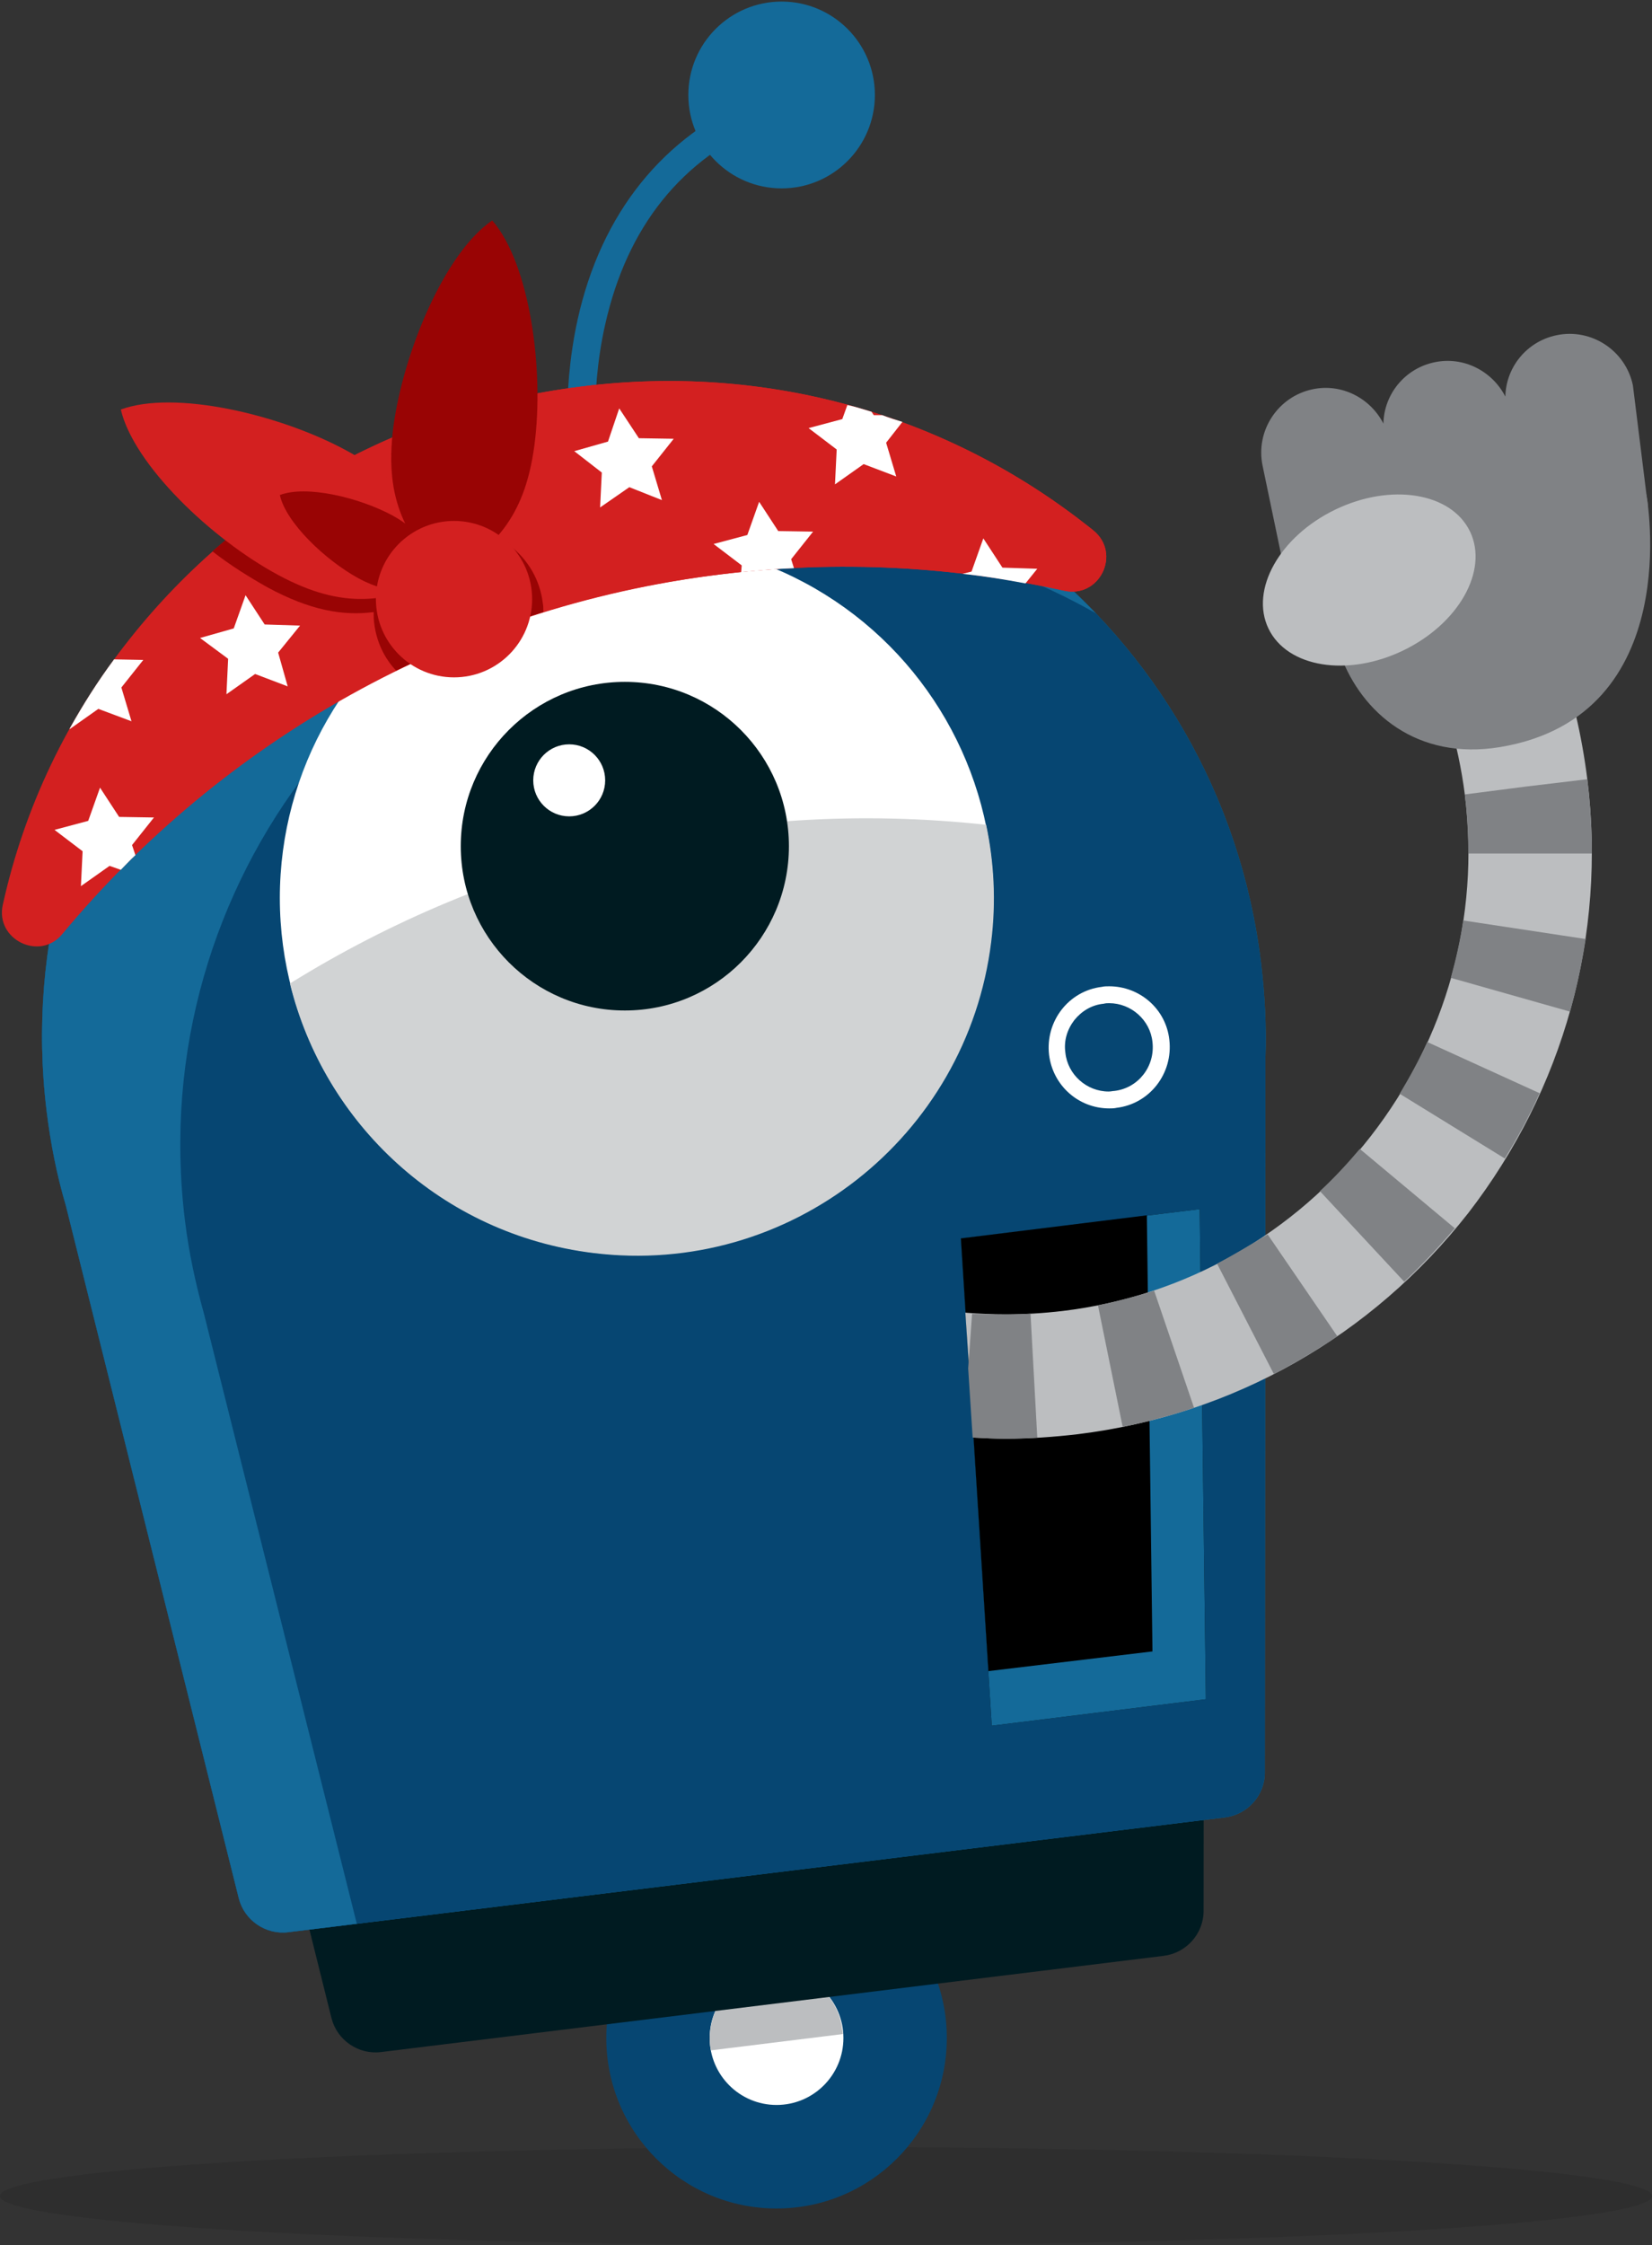
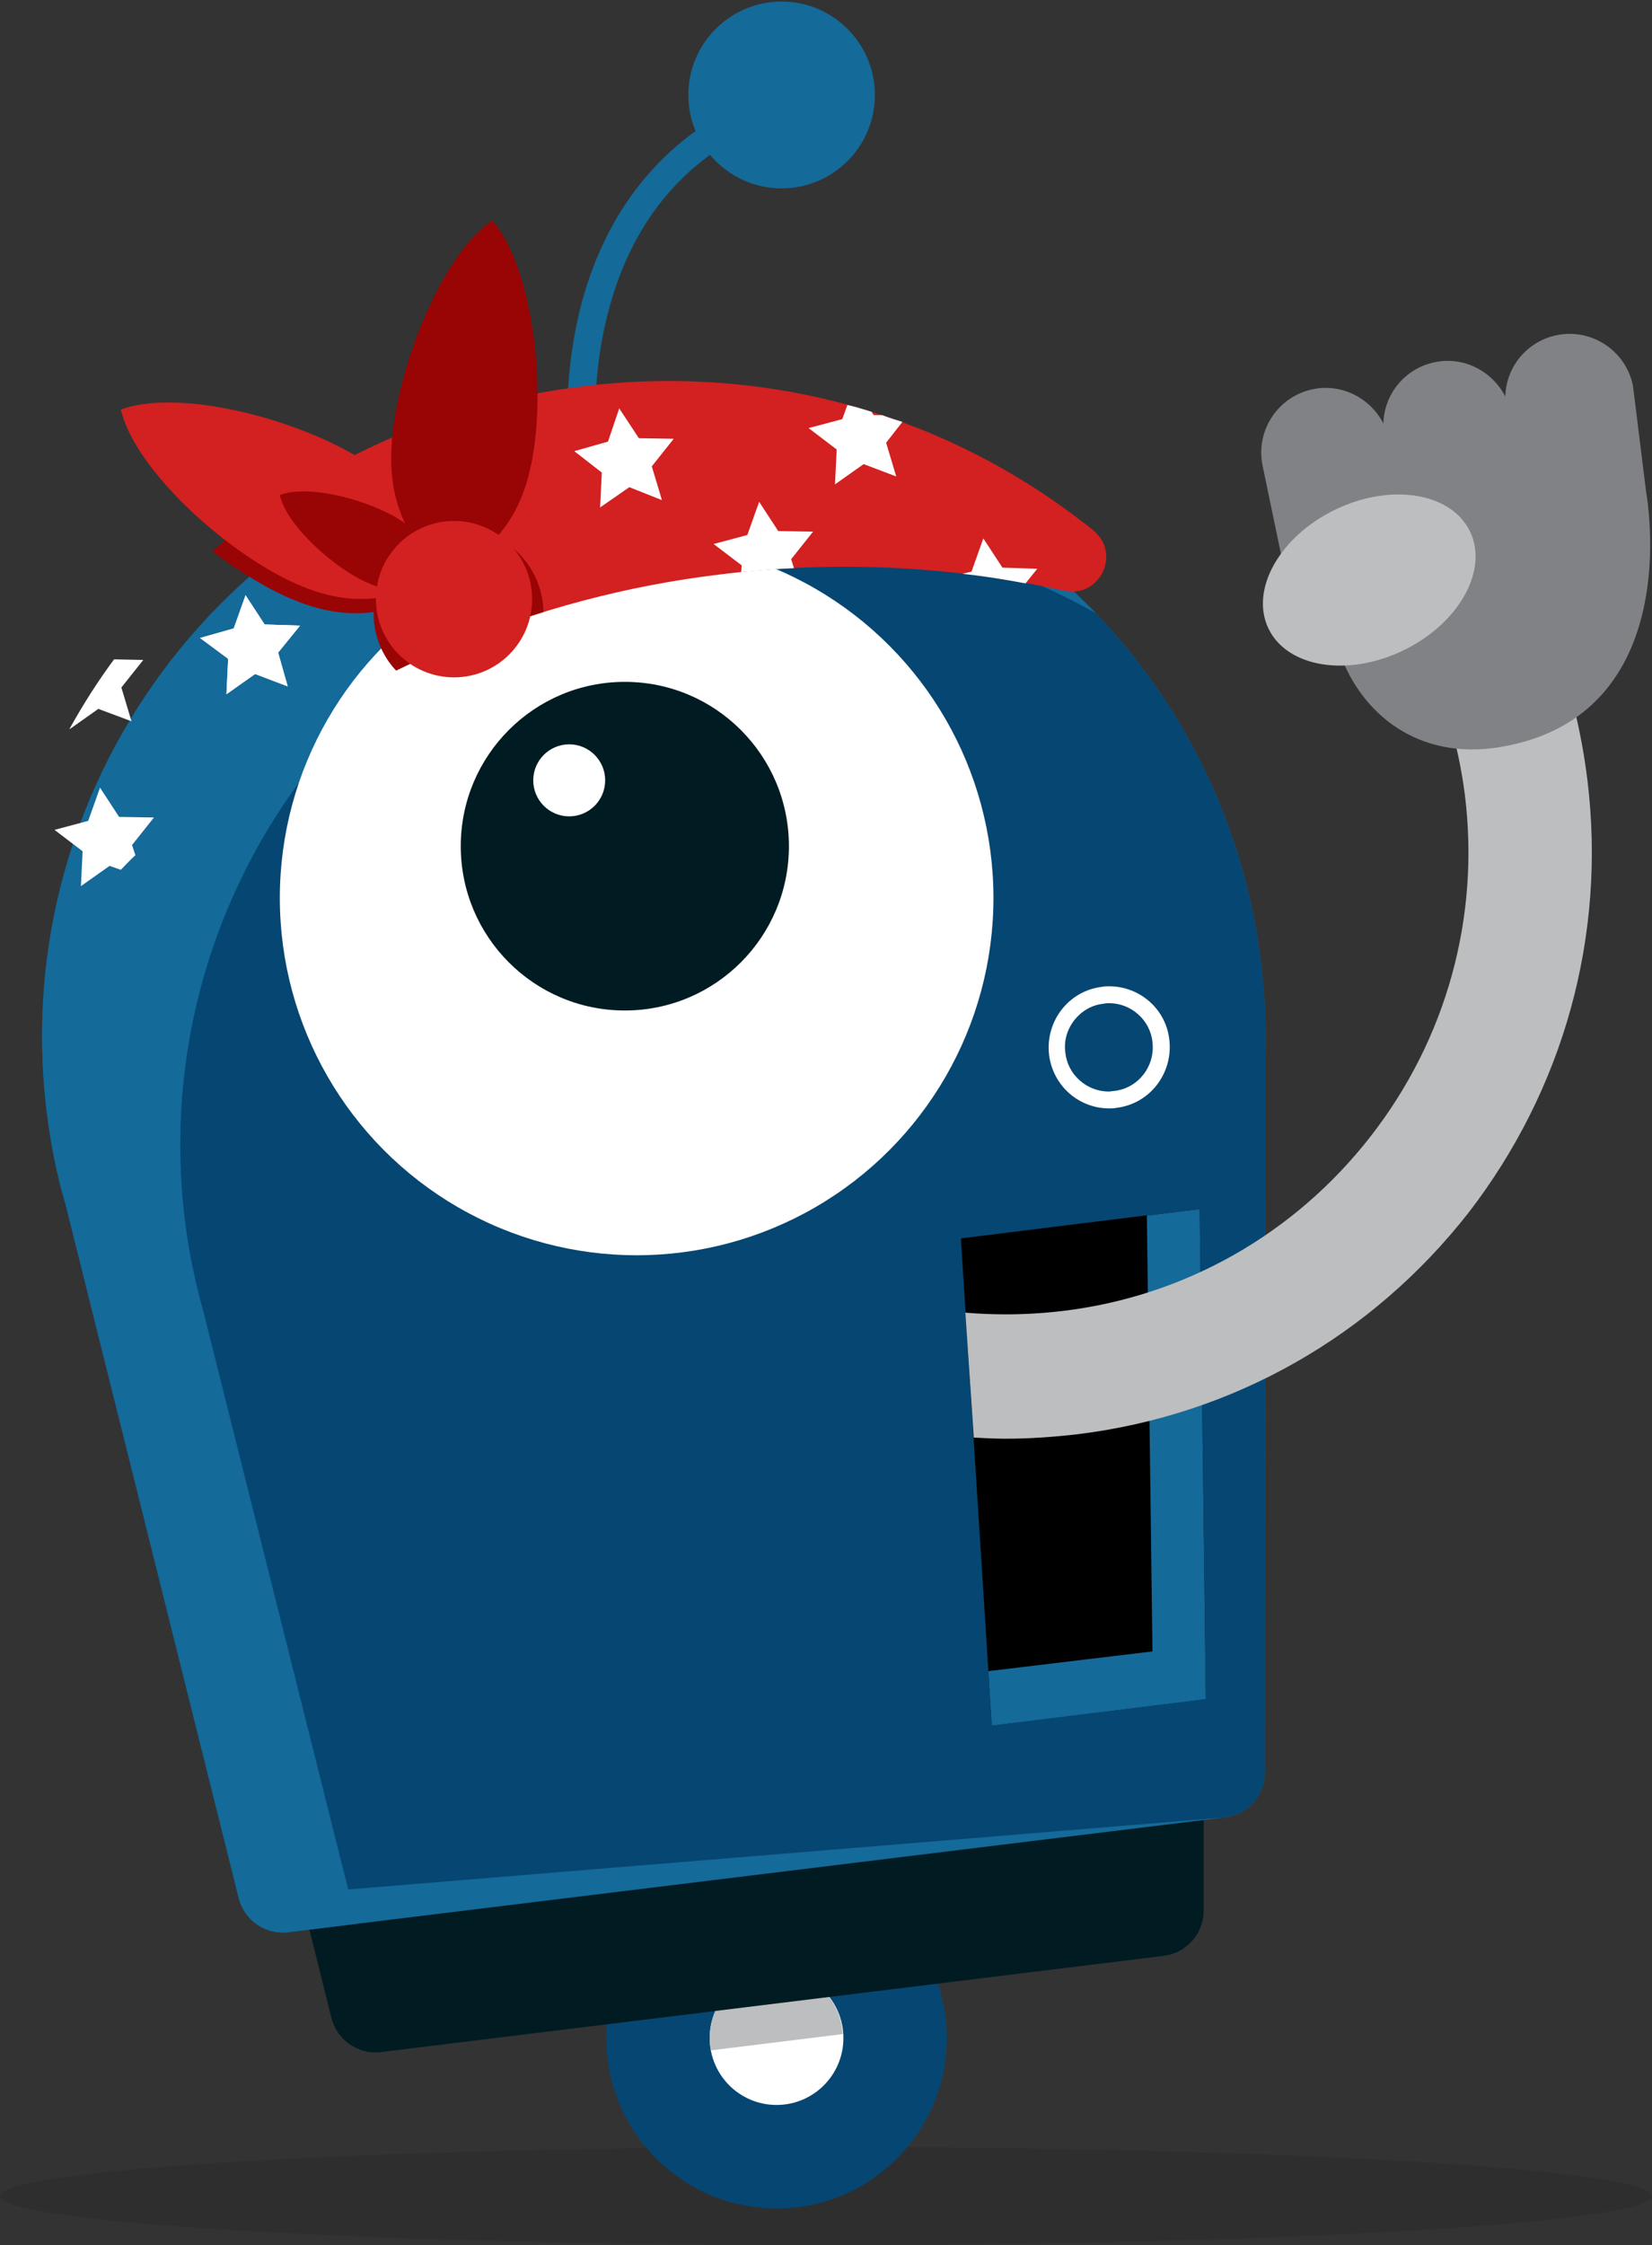
<svg xmlns="http://www.w3.org/2000/svg" width="472px" height="641px" viewBox="0 0 472 641" version="1.1">
  <rect x="0" y="0" width="472" height="641" fill="#333333" stroke="none" />
  <title>Group</title>
  <desc>Created with Sketch.</desc>
  <g id="Social" stroke="none" stroke-width="1" fill="none" fill-rule="evenodd">
    <g id="Rosie" transform="translate(-172, -85)">
      <g id="Group" transform="translate(172, 84)">
        <ellipse id="Oval" fill-opacity="0.1" fill="#000000" cx="236" cy="628" rx="236" ry="14" />
        <g id="Bot/Rosie/Regular">
          <g id="bot_rosie_regular">
            <polygon id="Path" fill="#146A99" fill-rule="nonzero" points="342.762 346.222 274.531 354.576 283.361 493.708 344.528 486.157" />
            <path d="M162.952,134.794 C162.792,133.99 160.063,114.872 165.039,92.219 C171.782,61.854 189.442,39.844 216.093,28.758 L219.143,36.148 C194.74,46.27 179.167,65.71 172.906,93.665 C168.09,114.872 170.819,133.348 170.819,133.669 L162.952,134.794 Z" id="Path" fill="#146A99" fill-rule="nonzero" />
            <ellipse id="Oval" fill="#064672" fill-rule="nonzero" cx="221.872" cy="582.874" rx="48.645" ry="48.68" />
            <ellipse id="Oval" fill="#FFFFFF" fill-rule="nonzero" cx="221.872" cy="582.874" rx="19.105" ry="19.119" />
            <path d="M219.624,563.916 C209.189,565.202 201.644,574.68 202.928,585.284 C202.928,585.605 203.088,586.087 203.088,586.409 L240.816,581.749 C240.816,581.428 240.816,580.946 240.656,580.625 C239.532,570.182 230.06,562.631 219.624,563.916 Z" id="Path" fill="#BCBEC0" fill-rule="nonzero" />
            <path d="M342.922,352.166 C332.969,270.873 258.958,213.035 177.722,222.996 C96.166,232.957 38.691,306.7 48.645,388.315 C49.608,396.187 51.214,403.738 53.301,410.968 L53.301,410.968 L94.721,577.251 C96.327,583.517 102.427,587.694 108.849,586.891 L332.487,559.418 C338.909,558.614 343.886,553.152 343.886,546.565 L344.046,375.302 L344.046,375.302 C344.207,367.59 343.886,359.878 342.922,352.166 Z" id="Path" fill="#001B21" fill-rule="nonzero" />
            <path d="M360.261,275.692 C348.541,179.778 261.205,111.659 165.521,123.387 C69.676,135.115 1.605,222.353 13.325,318.267 C14.449,327.425 16.215,336.422 18.784,345.097 L18.784,345.097 L68.231,543.03 C69.837,549.296 75.937,553.473 82.359,552.67 L349.986,519.895 C356.408,519.092 361.385,513.63 361.385,507.043 L361.546,303.005 L361.546,303.005 C361.867,294.008 361.385,284.85 360.261,275.692 Z" id="Path" fill="#146A99" fill-rule="nonzero" />
-             <path d="M360.261,275.692 C348.541,179.778 261.205,111.659 165.521,123.387 C69.676,135.115 1.605,222.353 13.325,318.267 C14.449,327.425 16.215,336.422 18.784,345.097 L18.784,345.097 L68.231,543.03 C69.837,549.296 75.937,553.473 82.359,552.67 L349.986,519.895 C356.408,519.092 361.385,513.63 361.385,507.043 L361.546,303.005 L361.546,303.005 C361.867,294.008 361.385,284.85 360.261,275.692 Z" id="Path" fill="#064672" fill-rule="nonzero" />
+             <path d="M360.261,275.692 C348.541,179.778 261.205,111.659 165.521,123.387 C69.676,135.115 1.605,222.353 13.325,318.267 C14.449,327.425 16.215,336.422 18.784,345.097 L18.784,345.097 L68.231,543.03 L349.986,519.895 C356.408,519.092 361.385,513.63 361.385,507.043 L361.546,303.005 L361.546,303.005 C361.867,294.008 361.385,284.85 360.261,275.692 Z" id="Path" fill="#064672" fill-rule="nonzero" />
            <path d="M58.278,376.105 L58.278,376.105 C55.869,367.429 53.943,358.593 52.819,349.275 C41.099,253.361 109.17,166.122 205.015,154.394 C243.867,149.574 281.434,158.089 313.061,176.083 C276.297,137.686 222.354,116.318 165.361,123.387 C69.676,135.115 1.605,222.353 13.325,318.267 C14.449,327.425 16.215,336.422 18.784,345.097 L18.784,345.097 L68.231,543.03 C69.837,549.296 75.937,553.473 82.359,552.67 L101.946,550.26 L58.278,376.105 Z" id="Path" fill="#146A99" fill-rule="nonzero" />
            <ellipse id="Oval" fill="#FFFFFF" fill-rule="nonzero" cx="181.897" cy="257.377" rx="101.946" ry="102.019" />
-             <path d="M281.755,236.491 C209.51,228.619 140.316,246.131 82.841,281.797 C92.634,321.802 126.188,353.452 169.535,358.754 C225.404,365.662 276.297,325.818 283.2,269.909 C284.645,258.341 284.003,247.095 281.755,236.491 Z" id="Path" fill="#D1D3D4" fill-rule="nonzero" />
            <g id="Group" transform="translate(131.646, 194.398)" fill-rule="nonzero">
              <ellipse id="Oval" fill="#001B21" cx="46.879" cy="48.198" rx="46.879" ry="46.913" />
              <ellipse id="Oval" fill="#FFFFFF" cx="30.985" cy="29.401" rx="10.275" ry="10.282" />
            </g>
            <ellipse id="Oval" fill="#146A99" fill-rule="nonzero" cx="223.317" cy="28.115" rx="26.65" ry="26.67" />
            <path d="M316.914,287.421 L316.914,287.421 C323.176,287.421 328.634,292.24 329.276,298.506 C330.079,305.414 325.263,311.68 318.359,312.484 C317.878,312.484 317.396,312.644 316.754,312.644 C310.493,312.644 305.034,307.824 304.392,301.559 C303.91,298.185 304.873,294.972 306.961,292.24 C309.048,289.67 311.937,287.903 315.309,287.581 C315.951,287.421 316.433,287.421 316.914,287.421 M316.914,282.601 C316.272,282.601 315.469,282.601 314.827,282.761 C305.355,283.886 298.612,292.562 299.736,302.201 C300.86,311.038 308.245,317.464 316.914,317.464 C317.556,317.464 318.359,317.464 319.001,317.303 C328.473,316.179 335.216,307.503 334.093,297.863 C333.129,289.027 325.584,282.601 316.914,282.601 L316.914,282.601 Z" id="Shape" fill="#FFFFFF" fill-rule="nonzero" />
            <polygon id="Path" fill="#FFFFFF" fill-rule="nonzero" points="70.158 170.942 75.616 179.296 85.731 179.618 79.469 187.329 82.199 196.969 72.887 193.435 64.699 199.218 65.181 189.097 57.154 183.152 66.786 180.421" />
            <g id="Group" transform="translate(0, 62.657)" fill-rule="nonzero">
-               <path d="M120.408,83.704 C119.124,93.665 122.335,98.163 127.151,103.786 C133.412,99.609 137.586,96.075 138.871,86.114 C140.155,76.153 138.229,62.175 133.252,56.552 C127.151,60.729 121.693,73.743 120.408,83.704 Z" id="Path" fill="#BCBEC0" />
              <g>
-                 <path d="M205.818,102.34 C239.532,98.163 272.604,100.091 304.071,106.999 C314.185,109.249 320.446,96.396 312.419,89.809 C311.135,88.845 309.85,87.881 308.727,86.917 C268.269,55.91 217.698,42.254 166.324,48.68 C114.95,54.946 69.195,80.491 37.407,120.334 C19.265,142.987 6.903,169.014 0.803,196.648 C-1.445,206.609 11.399,212.874 17.82,205.002 C63.415,150.217 129.399,111.819 205.818,102.34 Z" id="Path" fill="#D32020" />
                <path d="M308.727,86.917 C268.269,55.91 217.698,42.254 166.324,48.68 C137.265,52.214 110.133,61.854 86.212,76.795 L87.657,84.989 L129.559,122.423 C153.32,112.462 179.007,105.554 205.818,102.34 C239.532,98.163 272.604,100.091 304.071,106.999 C314.185,109.249 320.446,96.396 312.419,89.809 C311.295,88.845 310.011,87.881 308.727,86.917 Z" id="Path" fill="#D32020" />
                <path d="M155.086,110.534 C153.48,97.199 141.279,87.72 128.114,89.327 C125.706,89.648 123.459,90.291 121.211,91.255 C117.518,82.74 111.739,75.671 100.34,68.923 C86.052,76.153 72.727,85.15 60.686,95.753 C65.823,99.77 71.282,103.144 76.419,106.036 C88.62,112.623 97.932,114.229 106.762,113.105 C106.762,114.229 106.762,115.193 106.922,116.318 C107.565,121.62 109.812,126.279 113.184,129.813 C126.669,123.226 140.637,117.603 155.246,113.105 C155.246,112.301 155.246,111.337 155.086,110.534 Z" id="Path" fill="#990404" />
                <path d="M79.469,102.501 C98.574,112.783 110.133,109.891 125.385,104.268 C121.693,88.363 117.839,77.117 98.735,66.835 C79.63,56.552 49.769,49.644 34.517,55.267 C38.21,71.012 60.365,92.219 79.469,102.501 Z" id="Path" fill="#D32020" />
                <path d="M102.427,103.465 C112.06,108.606 117.679,107.16 125.385,104.268 C123.459,96.396 121.693,90.773 112.06,85.471 C102.427,80.33 87.497,76.795 79.951,79.687 C81.717,87.56 92.795,98.163 102.427,103.465 Z" id="Path" fill="#990404" />
                <path d="M112.381,60.247 C109.652,81.937 116.555,91.576 127.151,103.786 C140.637,94.629 149.788,87.078 152.678,65.549 C155.567,44.021 151.393,13.656 140.637,1.285 C127.151,10.443 115.271,38.719 112.381,60.247 Z" id="Path" fill="#990404" />
                <ellipse id="Oval" fill="#D32020" cx="129.72" cy="109.409" rx="22.316" ry="22.332" />
                <polygon id="Path" fill="#FFFFFF" points="70.158 108.285 75.616 116.639 85.731 116.96 79.469 124.672 82.199 134.312 72.887 130.777 64.699 136.561 65.181 126.439 57.154 120.495 66.786 117.764" />
                <path d="M37.728,179.618 L43.989,171.745 L34.035,171.585 L28.577,163.23 L25.205,172.709 L15.573,175.28 L23.6,181.385 L23.118,191.346 L31.306,185.562 L34.517,186.687 C35.962,185.241 37.246,183.795 38.691,182.51 L37.728,179.618 Z" id="Path" fill="#FFFFFF" />
                <path d="M37.567,144.273 L34.678,134.633 L40.939,126.761 L32.59,126.6 C27.935,132.866 23.761,139.453 19.907,146.361 L19.907,146.522 L28.095,140.738 L37.567,144.273 Z" id="Path" fill="#FFFFFF" />
                <polygon id="Path" fill="#FFFFFF" points="176.92 54.946 182.539 63.461 192.493 63.621 186.231 71.494 189.121 81.133 179.81 77.438 171.461 83.222 171.943 73.261 164.076 67.156 173.709 64.425" />
                <path d="M222.354,89.97 L216.895,81.615 L213.524,91.094 L203.891,93.665 L211.918,99.77 L211.758,101.698 C216.895,101.216 221.872,100.734 226.849,100.573 L226.046,98.003 L232.307,90.13 L222.354,89.97 Z M286.411,100.412 L280.952,92.058 L277.581,101.537 L275.012,102.18 C281.113,102.822 287.053,103.786 292.993,104.911 L296.365,100.734 L286.411,100.412 Z M252.054,56.874 L249.646,56.874 L249.004,55.91 C246.756,55.267 244.509,54.464 242.101,53.982 L240.656,57.998 L231.023,60.569 L239.05,66.674 L238.569,76.635 L246.756,70.851 L256.068,74.386 L253.178,64.746 L257.834,58.802 C256.229,58.32 254.141,57.677 252.054,56.874 Z" id="Shape" fill="#FFFFFF" />
              </g>
            </g>
            <polygon id="Path" fill="#000000" fill-rule="nonzero" points="342.762 346.222 274.531 354.576 283.361 493.708 344.528 486.157" />
            <polygon id="Path" fill="#146A99" fill-rule="nonzero" points="342.762 346.222 274.531 354.576 283.361 493.708 344.528 486.157" />
            <polygon id="Path" fill="#000000" fill-rule="nonzero" points="282.397 478.124 329.276 472.501 327.671 347.989 274.531 354.576" />
            <path d="M453.537,223.639 C451.932,210.786 449.042,198.415 444.707,186.687 L413.883,205.966 C415.97,213.035 417.576,220.425 418.539,227.976 L418.539,227.976 C422.873,263 413.241,297.703 391.567,325.497 C369.894,353.291 338.588,371.124 303.589,375.302 C298.131,375.944 292.672,376.265 287.374,376.265 C283.521,376.265 279.668,376.105 275.815,375.784 L278.223,411.45 C281.273,411.611 284.324,411.771 287.374,411.771 C294.117,411.771 301.02,411.289 307.924,410.486 C352.395,405.024 391.888,382.531 419.502,347.347 C446.795,312.002 458.996,268.141 453.537,223.639 L453.537,223.639 Z" id="Path" fill="#BCBEC0" fill-rule="nonzero" />
-             <path d="M448.721,199.218 C447.597,195.041 446.152,190.864 444.707,186.687 L413.883,205.805 C414.204,206.769 414.365,207.573 414.686,208.537 L448.721,199.218 Z M414.525,280.191 L448.561,289.83 C450.487,283.083 451.932,276.174 453.056,269.105 L418.057,263.804 C417.254,269.427 415.97,274.889 414.525,280.191 Z M453.537,223.639 L453.537,223.478 L436.038,225.566 L418.539,227.816 L418.539,227.976 C419.181,233.439 419.502,238.901 419.502,244.364 L419.502,244.685 L454.822,244.685 L454.822,244.203 C454.822,237.455 454.34,230.547 453.537,223.639 Z M347.739,361.806 L363.954,393.295 C370.215,390.082 376.316,386.387 382.095,382.531 L362.188,353.452 C357.371,356.344 352.555,359.236 347.739,361.806 Z M277.741,376.105 L276.618,391.689 L277.902,411.45 C280.952,411.611 284.003,411.771 287.053,411.771 C290.103,411.771 293.314,411.611 296.365,411.45 L294.438,376.105 C288.98,376.426 283.361,376.426 277.741,376.105 Z M399.916,313.287 L429.937,331.763 C433.63,325.818 437.001,319.553 439.891,313.126 L407.782,298.506 C405.535,303.487 402.805,308.467 399.916,313.287 Z M377.118,341.081 L401.2,366.947 C406.337,362.127 411.154,356.986 415.649,351.685 L388.517,329.031 C384.985,333.209 381.132,337.386 377.118,341.081 Z M313.703,373.695 L320.767,408.397 C327.671,406.952 334.574,405.184 341.156,402.935 L329.758,369.518 C324.62,371.124 319.162,372.57 313.703,373.695 Z" id="Shape" fill="#808285" fill-rule="nonzero" />
            <g id="Group" transform="translate(351.592, 94.789)" fill-rule="nonzero">
              <path d="M118.803,47.395 C118.803,47.395 130.522,110.695 76.901,119.531 C29.54,127.243 14.128,64.907 43.507,50.447 C72.887,35.988 118.803,47.395 118.803,47.395 Z" id="Path" fill="#808285" />
              <path d="M118.963,48.519 L114.95,16.227 C112.863,6.266 103.069,-0.161 93.116,1.928 L93.116,1.928 C84.607,3.695 78.667,11.086 78.506,19.44 C74.814,12.21 66.626,7.872 58.278,9.64 L58.278,9.64 C49.769,11.407 43.829,18.797 43.668,27.152 C39.976,19.922 31.788,15.584 23.439,17.351 L23.439,17.351 C13.486,19.44 7.064,29.24 9.151,39.201 L16.054,72.297 C18.141,82.258 27.935,88.684 37.888,86.596 L37.888,86.596 C46.397,84.828 52.337,77.438 52.498,69.084 C56.19,76.313 64.378,80.651 72.727,78.884 L72.727,78.884 C81.235,77.117 87.176,69.726 87.336,61.372 C91.029,68.602 99.216,72.94 107.565,71.172 L107.565,71.172 C111.257,72.297 121.05,58.48 118.963,48.519 Z" id="Path" fill="#808285" />
              <ellipse id="Oval" fill="#BCBEC0" transform="translate(39.62, 71.821) rotate(-25.709) translate(-39.62, -71.821) " cx="39.62" cy="71.821" rx="31.952" ry="22.329" />
            </g>
          </g>
        </g>
      </g>
    </g>
  </g>
</svg>